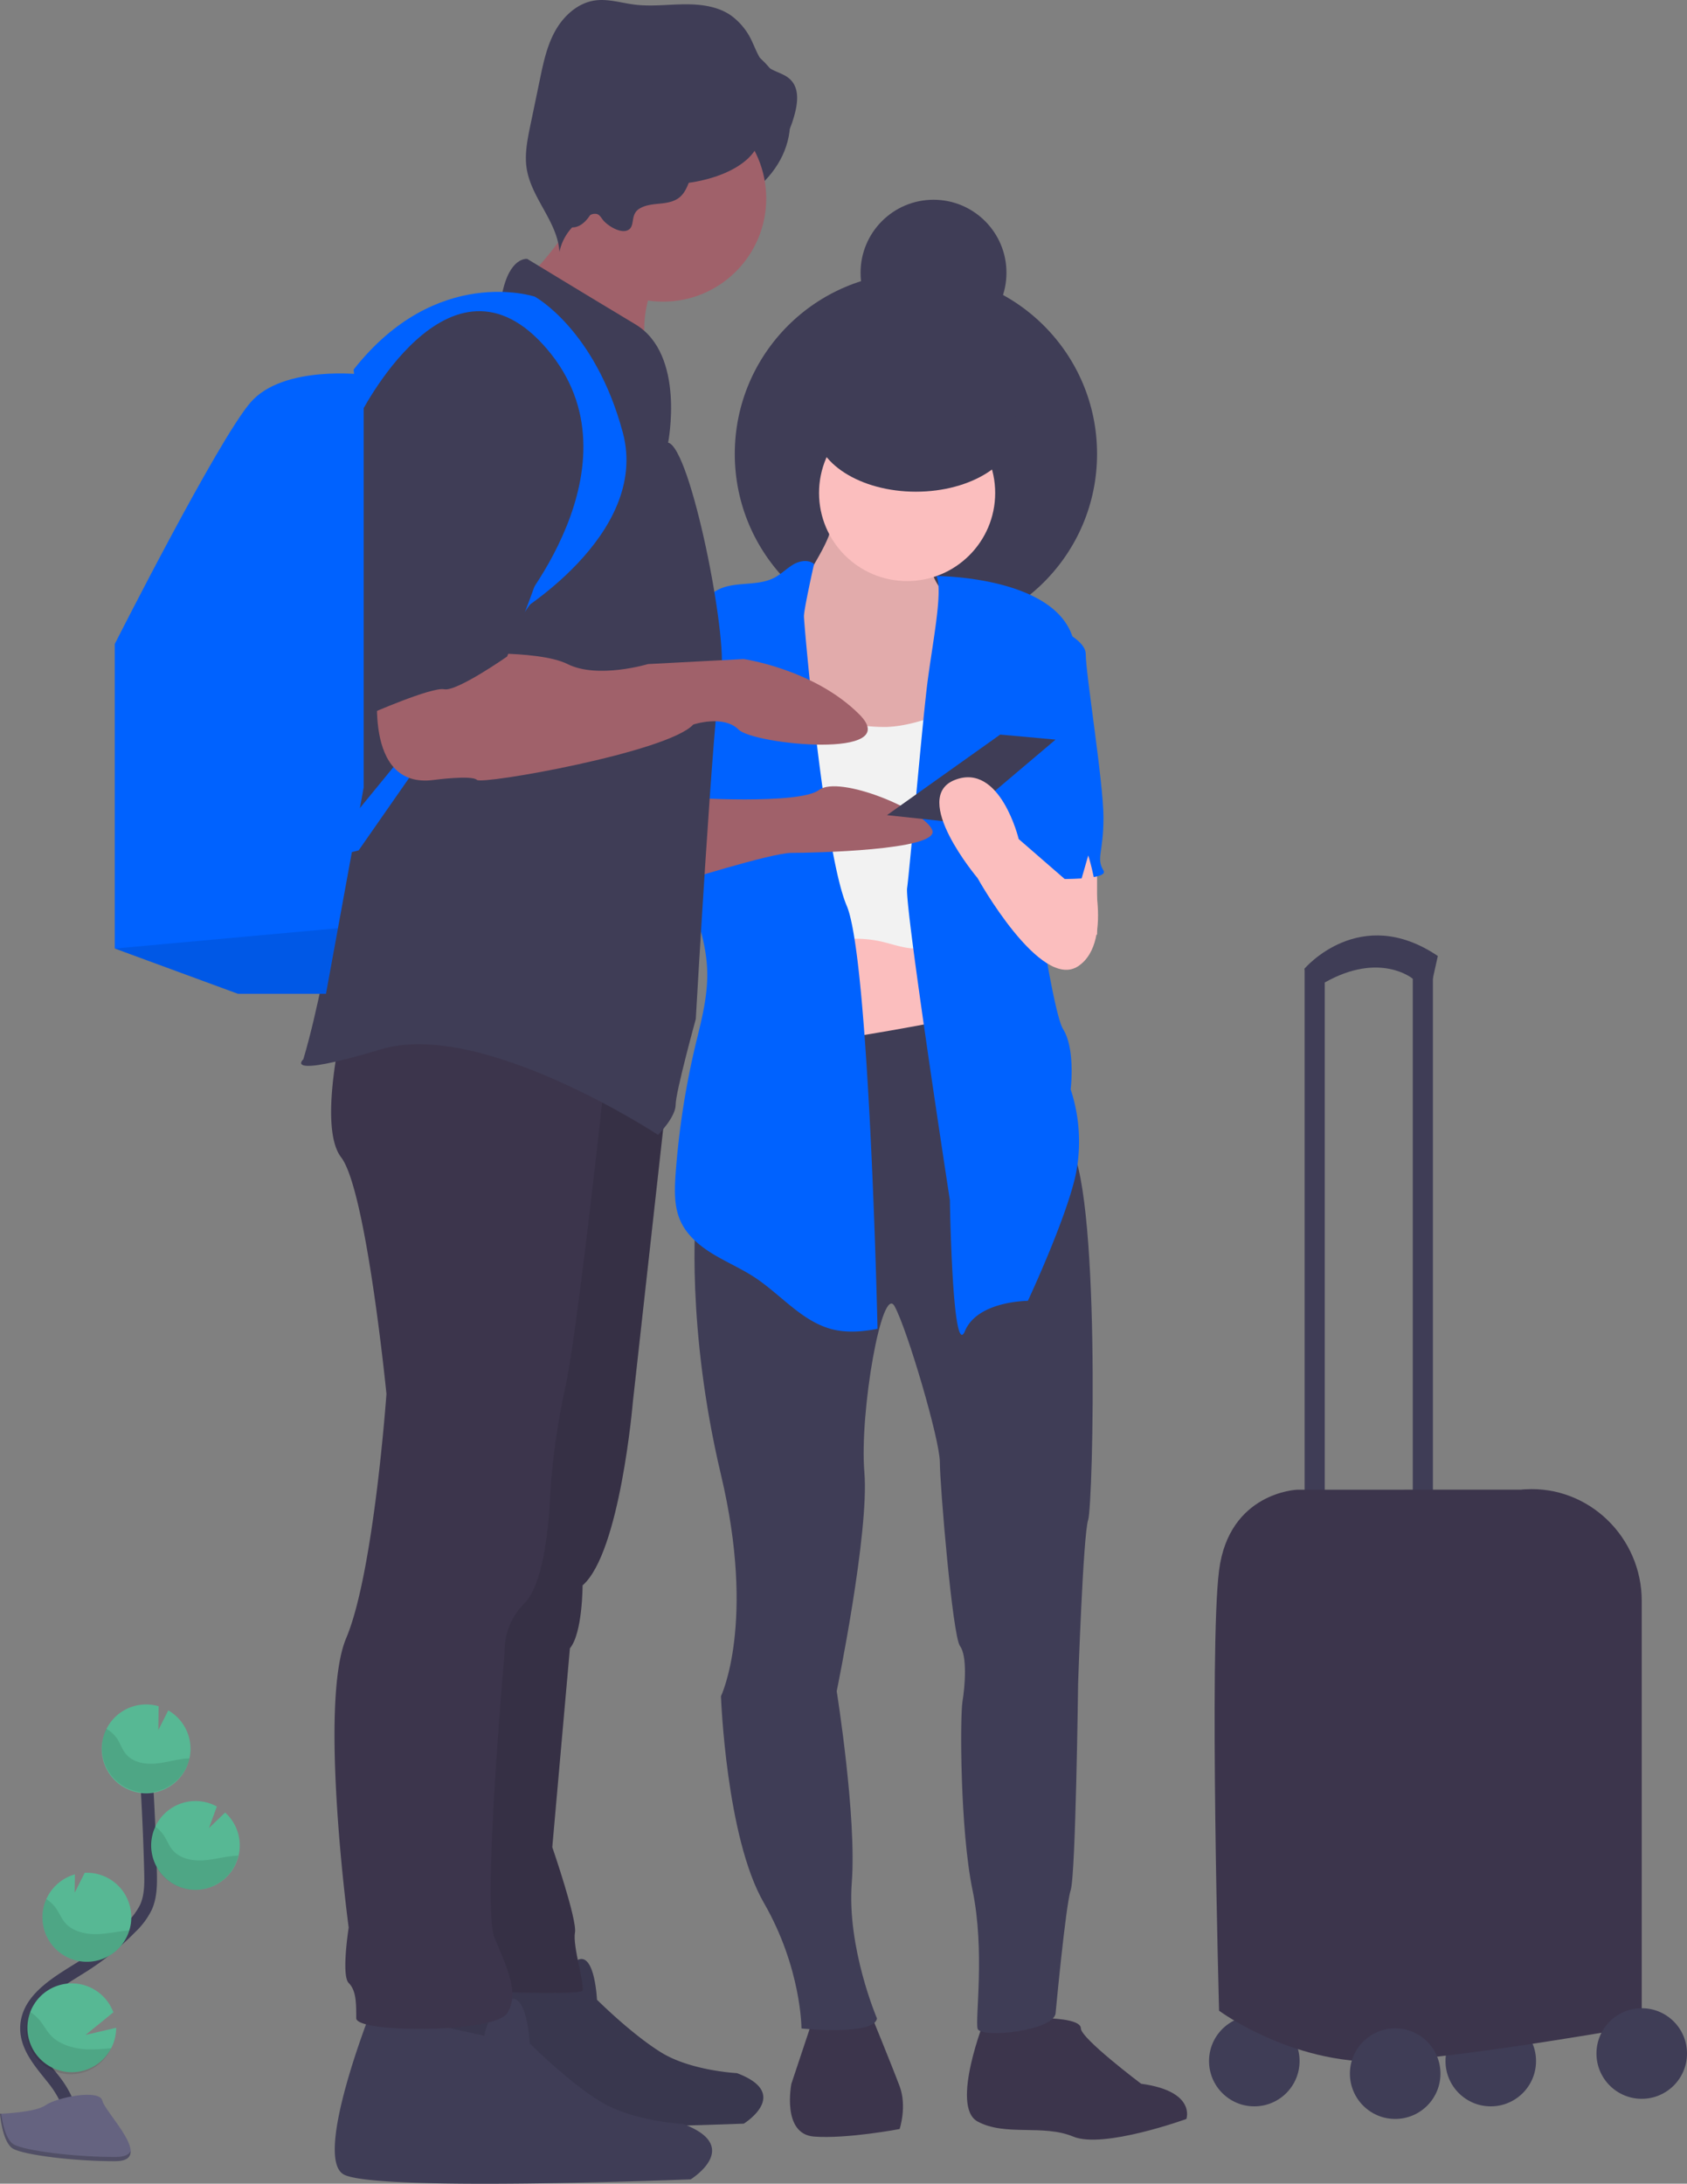
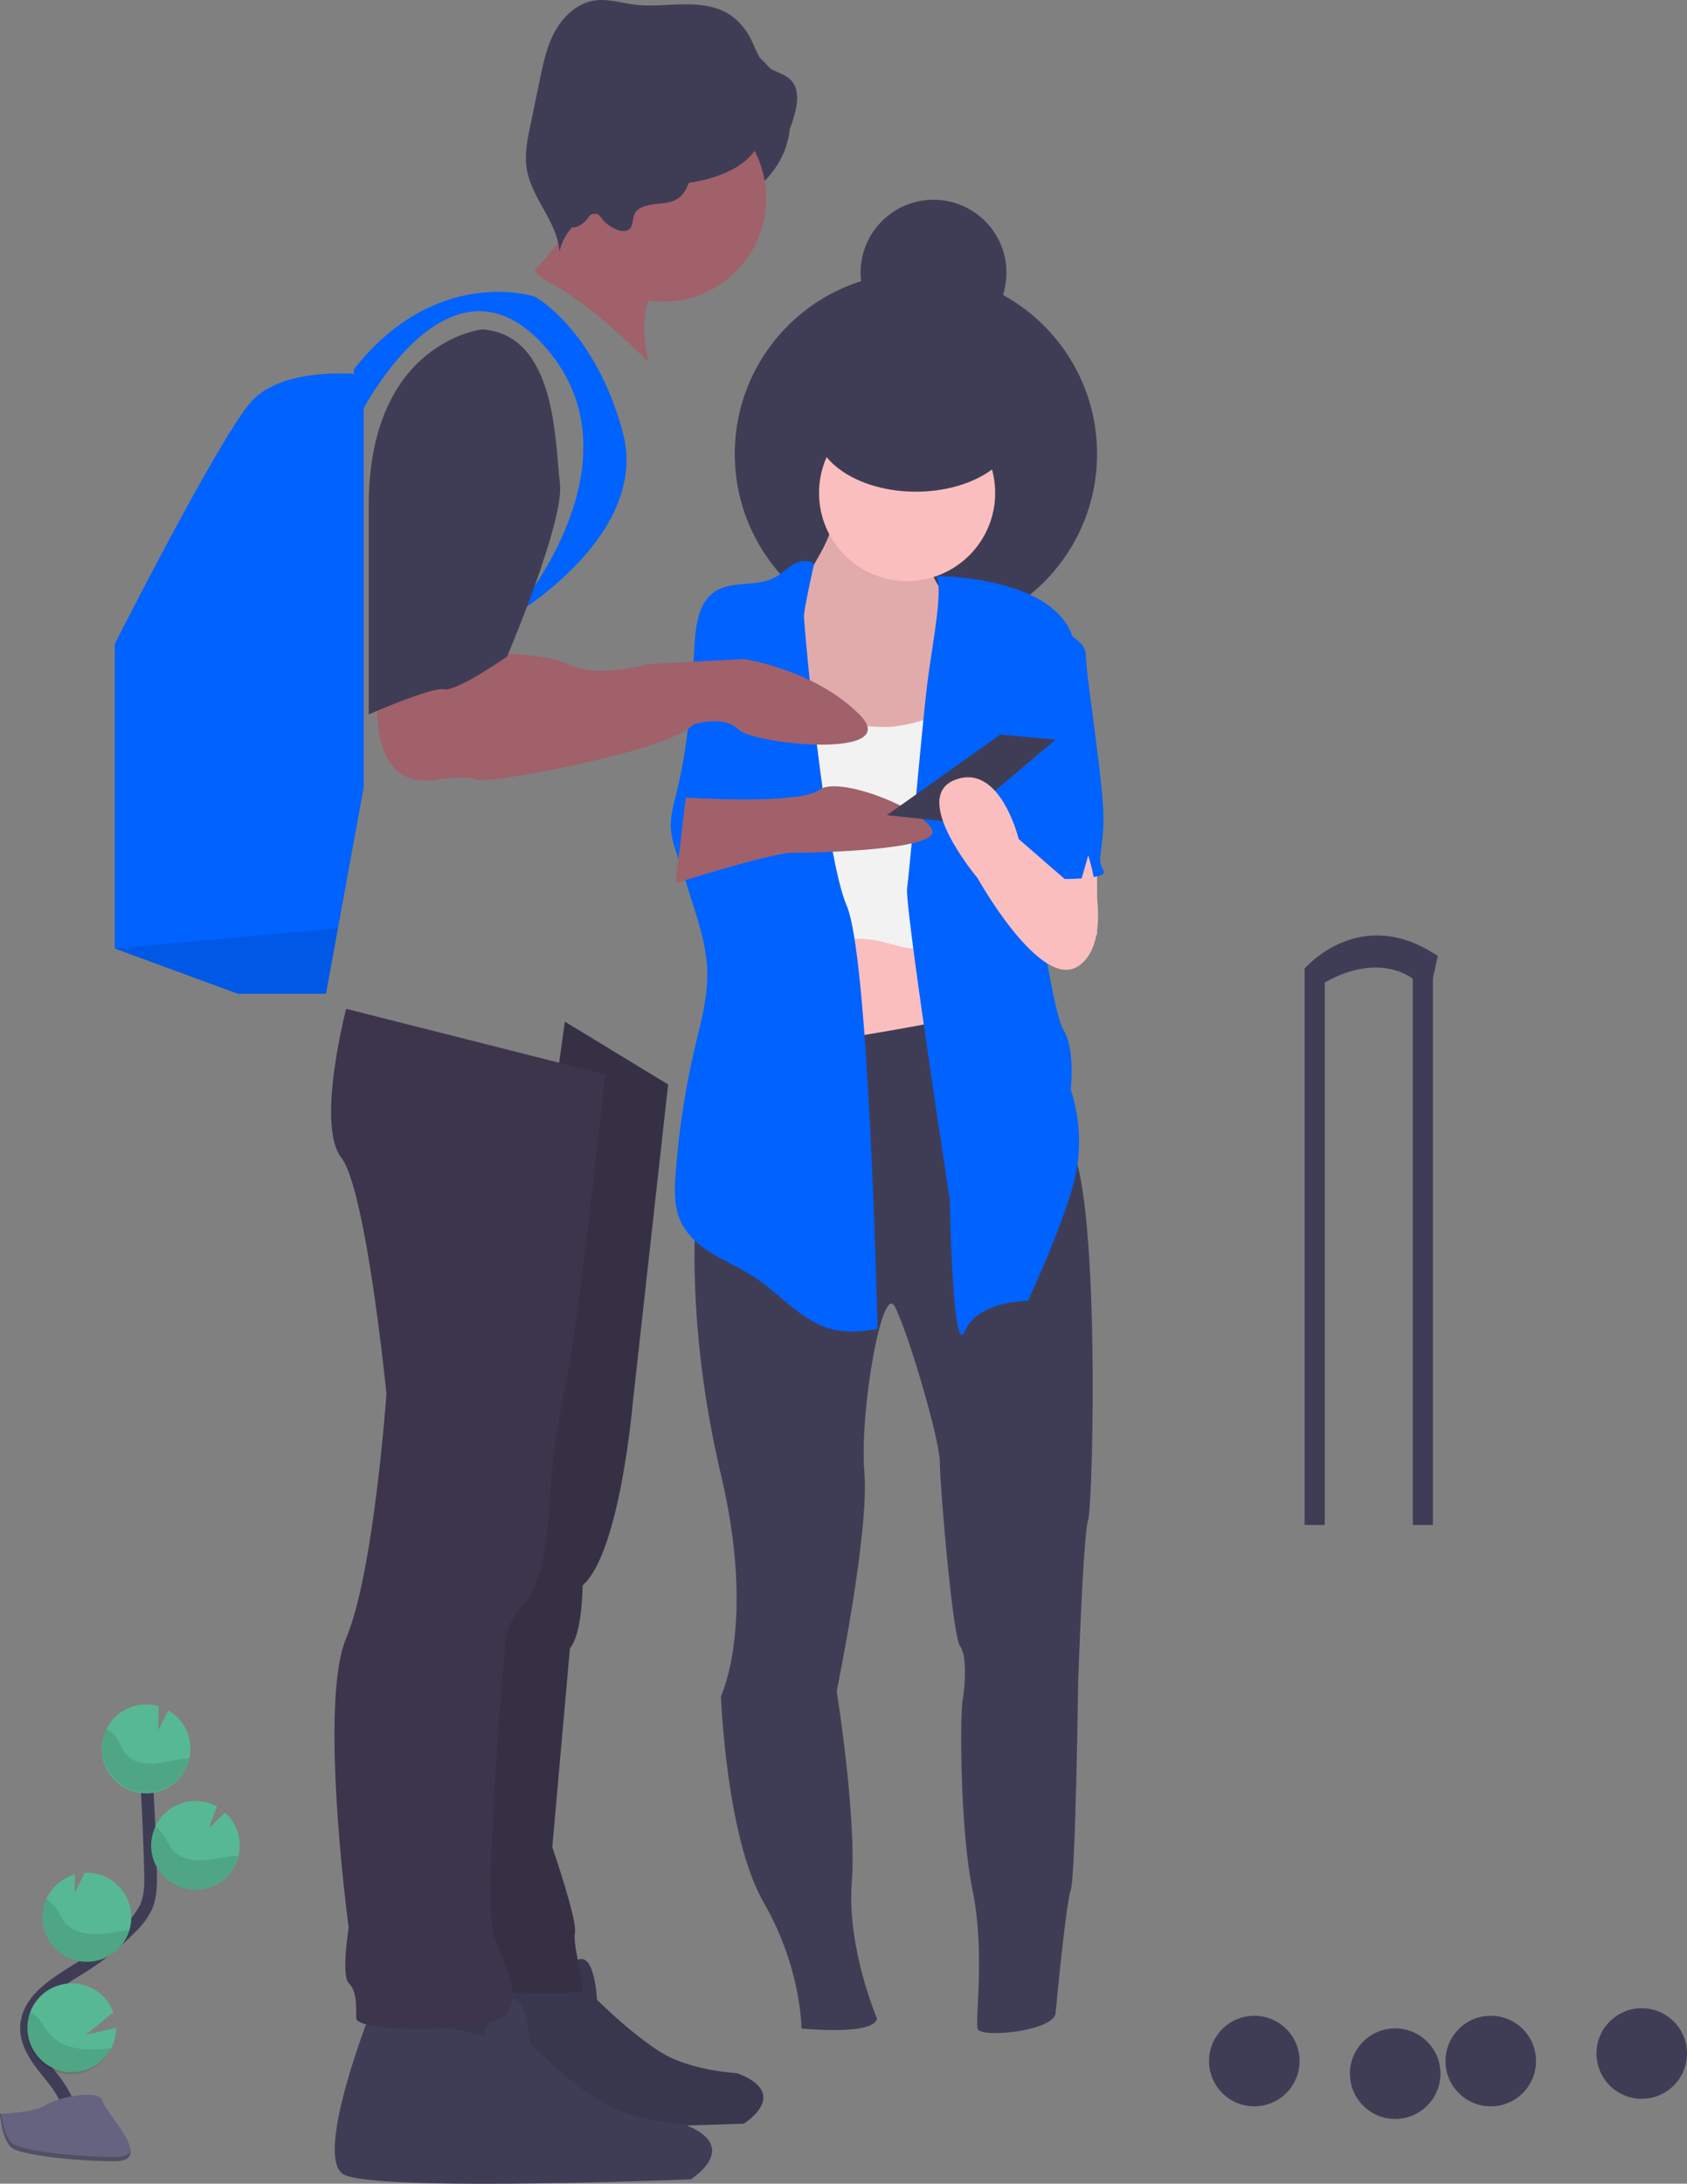
<svg xmlns="http://www.w3.org/2000/svg" data-name="Layer 1" width="532.15" height="688.51">
  <rect width="100%" height="100%" fill="#808080" stroke="none" />
  <ellipse cx="209.56" cy="38.37" rx="39.68" ry="30.95" fill="#3f3d56" />
  <circle cx="288.92" cy="143.12" r="57.14" fill="#3f3d56" />
  <circle cx="470.25" cy="649.84" r="14.28" fill="#3f3d56" />
  <circle cx="395.66" cy="649.84" r="14.28" fill="#3f3d56" />
  <path fill="#3f3d56" d="M411.53 305.42h6.35v175.39h-6.35zm34.12 0H452v175.39h-6.35z" />
  <path d="M413.08 310.18l-1.59-4.76s17.46-20.63 42.06-4l-1.59 7.15h-6.35s-10.31-8.65-27.77 1.23z" fill="#3f3d56" />
  <path fill="#fbbebe" d="M249.24 280.42h57.14v73.01h-57.14zm79.36-20.64h17.46v34.92H328.6z" />
-   <path d="M256.78 635.56l-7.14 21.43s-3.18 15.87 7.14 16.66 27-2.38 27-2.38 2.38-7.14 0-13.49-9.52-23.81-9.52-23.81zm53.96.79s-11.11 27.78-2.38 32.54 20.64.79 30.16 4.76 35.71-5.55 35.71-5.55 3.18-8.73-14.28-11.11c0 0-19-14.29-19-17.46s-11.11-3.18-11.11-3.18z" fill="#3c354c" />
  <path d="M308.36 319.71s-65.07 13.49-73 9.52-15.87 54-15.87 54-3.18 34.92 7.93 81.74 0 69.84 0 69.84 1.59 44.44 13.5 65.08 11.9 39.68 11.9 39.68 23 2.38 23.81-3.18c0 0-9.53-22.22-7.94-42.85s-4.76-60.32-4.76-60.32 10.32-50 8.73-69 5.56-59.52 9.52-52.38 14.29 42.06 14.29 49.21 4 54.75 6.35 57.93 1.58 12.7.79 17.46-.79 40.47 3.17 59.52.8 40.47 1.59 43.65 23.81.79 24.6-4.77c0 0 3.18-34.12 4.77-38.88s2.34-65.16 2.34-65.16 1.58-46.82 3.17-51.58 4-107.14-6.35-119-6.35-42.06-6.35-42.06z" fill="#3f3d56" />
  <path d="M254.87 181.46c-2.94 5.54-5.9 11.13-7.74 17.14s-2.48 12.52-.75 18.56a46 46 0 005.12 10.7 36.7 36.7 0 006.47 8.64c6 5.48 14.72 6.58 22.82 7.44a11.56 11.56 0 004.19-.07 7.92 7.92 0 003-1.64c3.55-3 5.16-7.58 6.46-12a198 198 0 006.62-32.14 14.89 14.89 0 000-5.2c-.7-3-3.1-5.33-4.84-7.91a20.17 20.17 0 01-3.44-10.4c-.07-1.81 0-3.81-1.14-5.19a7 7 0 00-2.69-1.66c-4.73-2-9.45-4-14.19-5.92-2.86-1.18-8-4.32-11-2-2.57 2-1.33 6.64-2.43 9.42-1.69 4.22-4.34 8.23-6.46 12.23z" fill="#fbbebe" />
  <path d="M254.87 181.46c-2.94 5.54-5.9 11.13-7.74 17.14s-2.48 12.52-.75 18.56a46 46 0 005.12 10.7 36.7 36.7 0 006.47 8.64c6 5.48 14.72 6.58 22.82 7.44a11.56 11.56 0 004.19-.07 7.92 7.92 0 003-1.64c3.55-3 5.16-7.58 6.46-12a198 198 0 006.62-32.14 14.89 14.89 0 000-5.2c-.7-3-3.1-5.33-4.84-7.91a20.17 20.17 0 01-3.44-10.4c-.07-1.81 0-3.81-1.14-5.19a7 7 0 00-2.69-1.66c-4.73-2-9.45-4-14.19-5.92-2.86-1.18-8-4.32-11-2-2.57 2-1.33 6.64-2.43 9.42-1.69 4.22-4.34 8.23-6.46 12.23z" opacity=".1" />
  <circle cx="286.14" cy="155.43" r="27.78" fill="#fbbebe" />
  <path d="M295.89 225.49c-5.26 1.89-10.69 3.52-16.28 3.72a53.89 53.89 0 01-12.45-1.33 158.09 158.09 0 01-24.78-7.07c-1.72 3.39-2.18 7.26-2.33 11.06-.43 11.49 1.86 22.89 2.74 34.36 1.11 14.58 0 29.48 3.75 43.6a12 12 0 012.68-6.54 14.84 14.84 0 014.49-3.3 35.8 35.8 0 0124.58-3.06c4.81 1.14 9.92 3.27 14.48 1.36 2.72-1.15 4.69-3.57 6.2-6.11a50.22 50.22 0 005.42-14.69c3-13.24 3.4-26.93 3.76-40.51.1-3.63 1.66-14.42-1.35-17.08-2.11-1.85-2.73.79-4.25 2.17a19.43 19.43 0 01-6.66 3.42z" fill="#f2f2f2" />
  <path d="M256.79 177.8c-1.85-1.45-4.59-1-6.63.23s-3.69 2.93-5.76 4.05c-5.74 3.11-13.45.83-18.9 4.45-5.12 3.41-6 10.43-6.4 16.57-1 15.6-1.86 31.31-5.61 46.49-1 4-2.2 8.1-1.82 12.22a32.43 32.43 0 001.66 6.9l4.92 15.37c2.28 7.14 4.59 14.39 4.83 21.88s-1.52 14.61-3.27 21.76a255.21 255.21 0 00-6.73 42.91c-.31 4.79-.44 9.79 1.5 14.18 2 4.59 6.06 8 10.34 10.59s8.93 4.59 13.12 7.34c8.41 5.53 15.16 14.24 25 16.51 4.51 1 9.23.6 13.77-.28 0 0-2.57-116.72-9.72-133.39s-13.49-88.88-13.49-91.26 3.19-16.52 3.19-16.52zm38.62 3.82s37.55 0 43.11 19.84-15.87 52.38-15.87 52.38 8.73 64.28 12.69 70.63 2.39 19 2.39 19a52.51 52.51 0 011.58 27c-3.17 14.28-15.08 39.68-15.08 39.68s-15.87 0-19.84 9.52-4.76-41.27-4.76-41.27-14.28-92.85-13.49-98.4 4.76-51.59 6.35-64.29 5.05-29.33 2.92-34.09z" fill="#0062ff" />
  <path d="M324.23 194.32s18.26 5.55 18.26 11.9 5.59 40.47 5.59 51.58-2.38 12.7 0 16.67-25.39 2.38-25.39 2.38l-5.05-45.23z" fill="#0062ff" />
  <path d="M216.3 251.46s35.72 2.38 42.07-2.39 33.33 6.35 35.71 12.7-38.1 7.14-44.44 7.14-36.51 9.53-36.51 9.53z" fill="#a0616a" />
  <path d="M142.77 621.13s-16.65 42-8 47 99.86 1.44 99.86 1.44 15.19-9.4-2.17-15.92c0 0-14.48-.72-23.88-6.51s-20.27-16.64-20.27-16.64-.72-15.92-6.51-12.3a14.86 14.86 0 00-6.51 10.13z" fill="#3f3d56" />
  <path d="M142.77 621.13s-16.65 42-8 47 99.86 1.44 99.86 1.44 15.19-9.4-2.17-15.92c0 0-14.48-.72-23.88-6.51s-20.27-16.64-20.27-16.64-.72-15.92-6.51-12.3a14.86 14.86 0 00-6.51 10.13z" opacity=".1" />
  <path d="M117.08 633.97s-18.25 46-8.73 51.58 109.52 1.59 109.52 1.59 16.67-10.31-2.38-17.46c0 0-15.87-.79-26.19-7.14s-22.22-18.28-22.22-18.28-.79-17.46-7.14-13.49a16.28 16.28 0 00-7.14 11.11z" fill="#3f3d56" />
  <path d="M210.75 341.93l-11.11 100s-4 47.62-15.87 57.93c0 0 0 15.08-4 19.84l-5.56 62.7s7.94 23 7.15 27 3.17 16.66 2.38 18.25-38.1 0-38.1 0l7.94-127.77 24.6-177.76z" fill="#3c354c" />
  <path d="M210.75 341.93l-11.11 100s-4 47.62-15.87 57.93c0 0 0 15.08-4 19.84l-5.56 62.7s7.94 23 7.15 27 3.17 16.66 2.38 18.25-38.1 0-38.1 0l7.94-127.77 24.6-177.76z" opacity=".1" />
  <path d="M190.91 338.75s-8.73 81.74-12.7 99.2a225.33 225.33 0 00-4.76 34.92s-.79 25.4-7.94 32.54a21.43 21.43 0 00-6.34 15.85s-7.15 80.15-3.18 89.68 7.94 17.46 4 23.8-47.62 6.35-47.62 1.59 0-8.73-2.38-11.11 0-17.46 0-17.46-9.52-70.63-.79-91.26 12.7-77 12.7-77-6.35-64.28-14.29-74.6 1.59-46.82 1.59-46.82z" fill="#3c354c" />
  <path d="M168.57 84.91c.92 2.1 3.13 3.27 5.14 4.38 11.65 6.42 21.4 15.73 31 24.93a36.43 36.43 0 011.45-24.63c1.14-2.65 2.65-5.51 1.83-8.28-.61-2-2.34-3.52-4-4.82a124.59 124.59 0 00-12.27-8.37c-3-1.78-9.08-6.51-12.49-6-.18 4.61-.27 8.73-2.29 13-.5 1.06-8.02 10.59-8.37 9.79z" fill="#a0616a" />
  <circle cx="209.16" cy="62.57" r="32.54" fill="#a0616a" />
-   <path d="M210.75 139.56s5.55-27.78-10.32-37.3-34.12-20.63-34.12-20.63-5.56-.8-7.94 11.11c0 0-45.23 8.73-50 51.58s3.18 105.55 3.18 105.55-7.14 54.76-15.87 84.12c0 0-7.15 6.35 24.6-3.17s87.29 27 87.29 27 5.56-5.56 5.56-9.53 6.35-27 6.35-27 5.55-97.61 7.93-108.72-9.52-71.42-16.66-73.01z" fill="#3f3d56" />
  <path d="M161.55 194.32s43.64-25.4 34.91-57.94-27.77-42.85-27.77-42.85-30.95-10.32-57.14 23l1.59 15.08s28.57-57.93 59.52-21.43-11.11 84.14-11.11 84.14z" fill="#0062ff" />
  <path d="M114.72 118.13v130.13l-8.11 44.39-3.79 20.69H75.08L36.2 299.05v-96s32.53-64.29 42.85-76.19 35.67-8.73 35.67-8.73z" fill="#0062ff" />
  <path opacity=".1" d="M106.6 292.66l-3.78 20.69H75.04l-38.88-14.28 70.44-6.41z" />
-   <path fill="#0062ff" d="M105.2 264.94l68.25-83.33-60.32 86.51-6.35 1.58-1.58-4.76z" />
  <path d="M201.49 65.93c1.85-1.25 4.17-1.48 6.39-1.7s4.54-.52 6.31-1.88c3.07-2.36 3.3-6.92 5.55-10.07 3.25-4.57 9.74-5.12 15.35-4.9 3.43.14 7.12.35 10-1.5s4.3-5.5 5.3-8.87c1.19-4 1.95-8.88-1-11.84-2-2.06-5.24-2.47-7.5-4.28s-3.31-4.92-4.58-7.63a20.66 20.66 0 00-6.65-8.33c-4.26-3-9.7-3.62-14.89-3.57s-10.4.74-15.55.1C196 .94 191.79-.46 187.59.16c-5.36.79-9.79 4.84-12.44 9.57s-3.77 10.13-4.87 15.43l-3 14.43c-.92 4.48-1.85 9.07-1.14 13.58 1.48 9.36 9.76 16.8 10.33 26.25a16.11 16.11 0 019.84-11.69 3.11 3.11 0 012-.25c.82.27 1.3 1.09 1.82 1.78 1.36 1.81 5.63 4.55 8 3.27 2.26-1.15.64-4.75 3.36-6.6z" fill="#3f3d56" />
-   <path d="M409.15 469.7s-21.43.79-24.6 25.39 0 138.88 0 138.88 24.6 18.25 54.76 15.87 78.56-11.11 78.56-11.11v-134c0-20-16.68-36.31-36.66-35.16-.47 0-1 .06-1.43.11z" fill="#3c354c" />
  <circle cx="440.1" cy="653.81" r="14.28" fill="#3f3d56" />
  <circle cx="517.87" cy="647.46" r="14.28" fill="#3f3d56" />
  <path d="M119.49 214.16s-5.56 34.91 17.45 31.74c0 0 11.91-1.59 13.5 0s60.31-8.73 68.25-17.46c0 0 9.52-3.17 14.28 1.59s52.38 9.52 38.11-4.77-36.5-17.46-36.5-17.46l-30.16 1.58s-15.87 4.77-25.39 0-36.53-3.12-36.53-3.12z" fill="#a0616a" />
  <path d="M152.02 103.85s-35.71 4-35.71 55.55v65.86s19.84-8.73 23.81-7.94S159.96 207 159.96 207s18.25-42.84 16.66-54.74-.79-46.83-24.6-48.41zM315.5 231.61l-35.71 25.4 22.22 2.38 30.95-26.19-17.46-1.59z" fill="#3f3d56" />
  <path d="M343.28 269.71s8.73 27-3.17 34.92-31.75-27.78-31.75-27.78-21.43-25.39-7.14-30.95 20.12 18.65 20.12 18.65l18.74 16.27z" fill="#fbbebe" />
  <ellipse cx="288.92" cy="134.79" rx="31.74" ry="20.24" fill="#3f3d56" />
  <circle cx="294.47" cy="85.99" r="23.01" fill="#3f3d56" />
  <ellipse cx="209.16" cy="42.34" rx="30.55" ry="15.87" fill="#3f3d56" />
  <ellipse cx="180.59" cy="45.11" rx="10.71" ry="26.59" fill="#3f3d56" />
  <path d="M21.17 672.8c3-5.51-.4-12.26-4.28-17.18s-8.62-10-8.52-16.29c.15-9 9.7-14.31 17.33-19.08a84.45 84.45 0 0015.56-12.51 22.56 22.56 0 004.78-6.4c1.58-3.52 1.54-7.52 1.44-11.38q-.5-19.26-1.91-38.48" fill="none" stroke="#3f3d56" stroke-miterlimit="10" stroke-width="4" />
  <path d="M60.08 550.77a14 14 0 00-7-11.5l-3.14 6.22.1-7.52a14 14 0 1010.04 12.8zm-25 95a14 14 0 11.68-11.3l-8.77 7.13 9.65-2.24a13.89 13.89 0 01-1.56 6.41zm-7-27.25a14 14 0 01-14.67-13.37 13.82 13.82 0 011.21-6.39 14.06 14.06 0 019-7.78l-.07 5.79 3.17-6.29a14 14 0 0114.67 13.37 13.84 13.84 0 01-.6 4.79 14 14 0 01-12.71 9.88zm34.11-22.67a14 14 0 116.21-26.27l-2.48 6.8 5.1-4.9a14 14 0 01-8.83 24.37z" fill="#57b894" />
  <path d="M58.19 554.51c-3.23.36-6.39 1.37-9.64 1.57s-6.82-.58-8.87-3.11c-1.11-1.36-1.67-3.08-2.6-4.56a10.05 10.05 0 00-3.53-3.33 14 14 0 1026.23 9.32c-.53.02-1.06.06-1.59.11zm4 41.34a14.06 14.06 0 01-13.35-20 10.3 10.3 0 012.83 2.83c1 1.51 1.6 3.25 2.78 4.64 2.18 2.57 5.92 3.41 9.3 3.25s6.66-1.11 10-1.42c.47 0 .95-.08 1.42-.09a14 14 0 01-12.98 10.79zm-34.11 22.67a14 14 0 01-14.67-13.37 13.82 13.82 0 011.21-6.39 11.32 11.32 0 013 2.85c1.09 1.54 1.77 3.31 3 4.73 2.37 2.64 6.35 3.57 9.94 3.48s6.82-.93 10.27-1.19a14 14 0 01-12.75 9.89zm7 27.25A14.013 14.013 0 019.5 634.32a14.25 14.25 0 013.08 2.74c1.33 1.63 2.21 3.47 3.75 5 2.87 2.82 7.5 4 11.63 4.09a62.17 62.17 0 007.12-.38z" opacity=".1" />
  <path d="M0 666.46s11.08-.34 14.42-2.72 17-5.22 17.87-1.4 16.64 19 4.14 19.06-29.06-1.95-32.39-4S0 666.46 0 666.46z" fill="#656380" />
  <path d="M36.65 680.07c-12.51.1-29.06-1.95-32.39-4-2.54-1.54-3.55-7.09-3.89-9.65H0s.7 8.93 4 11 19.88 4.08 32.39 4c3.61 0 4.85-1.31 4.79-3.22-.47 1.13-1.84 1.85-4.53 1.87z" opacity=".2" />
</svg>